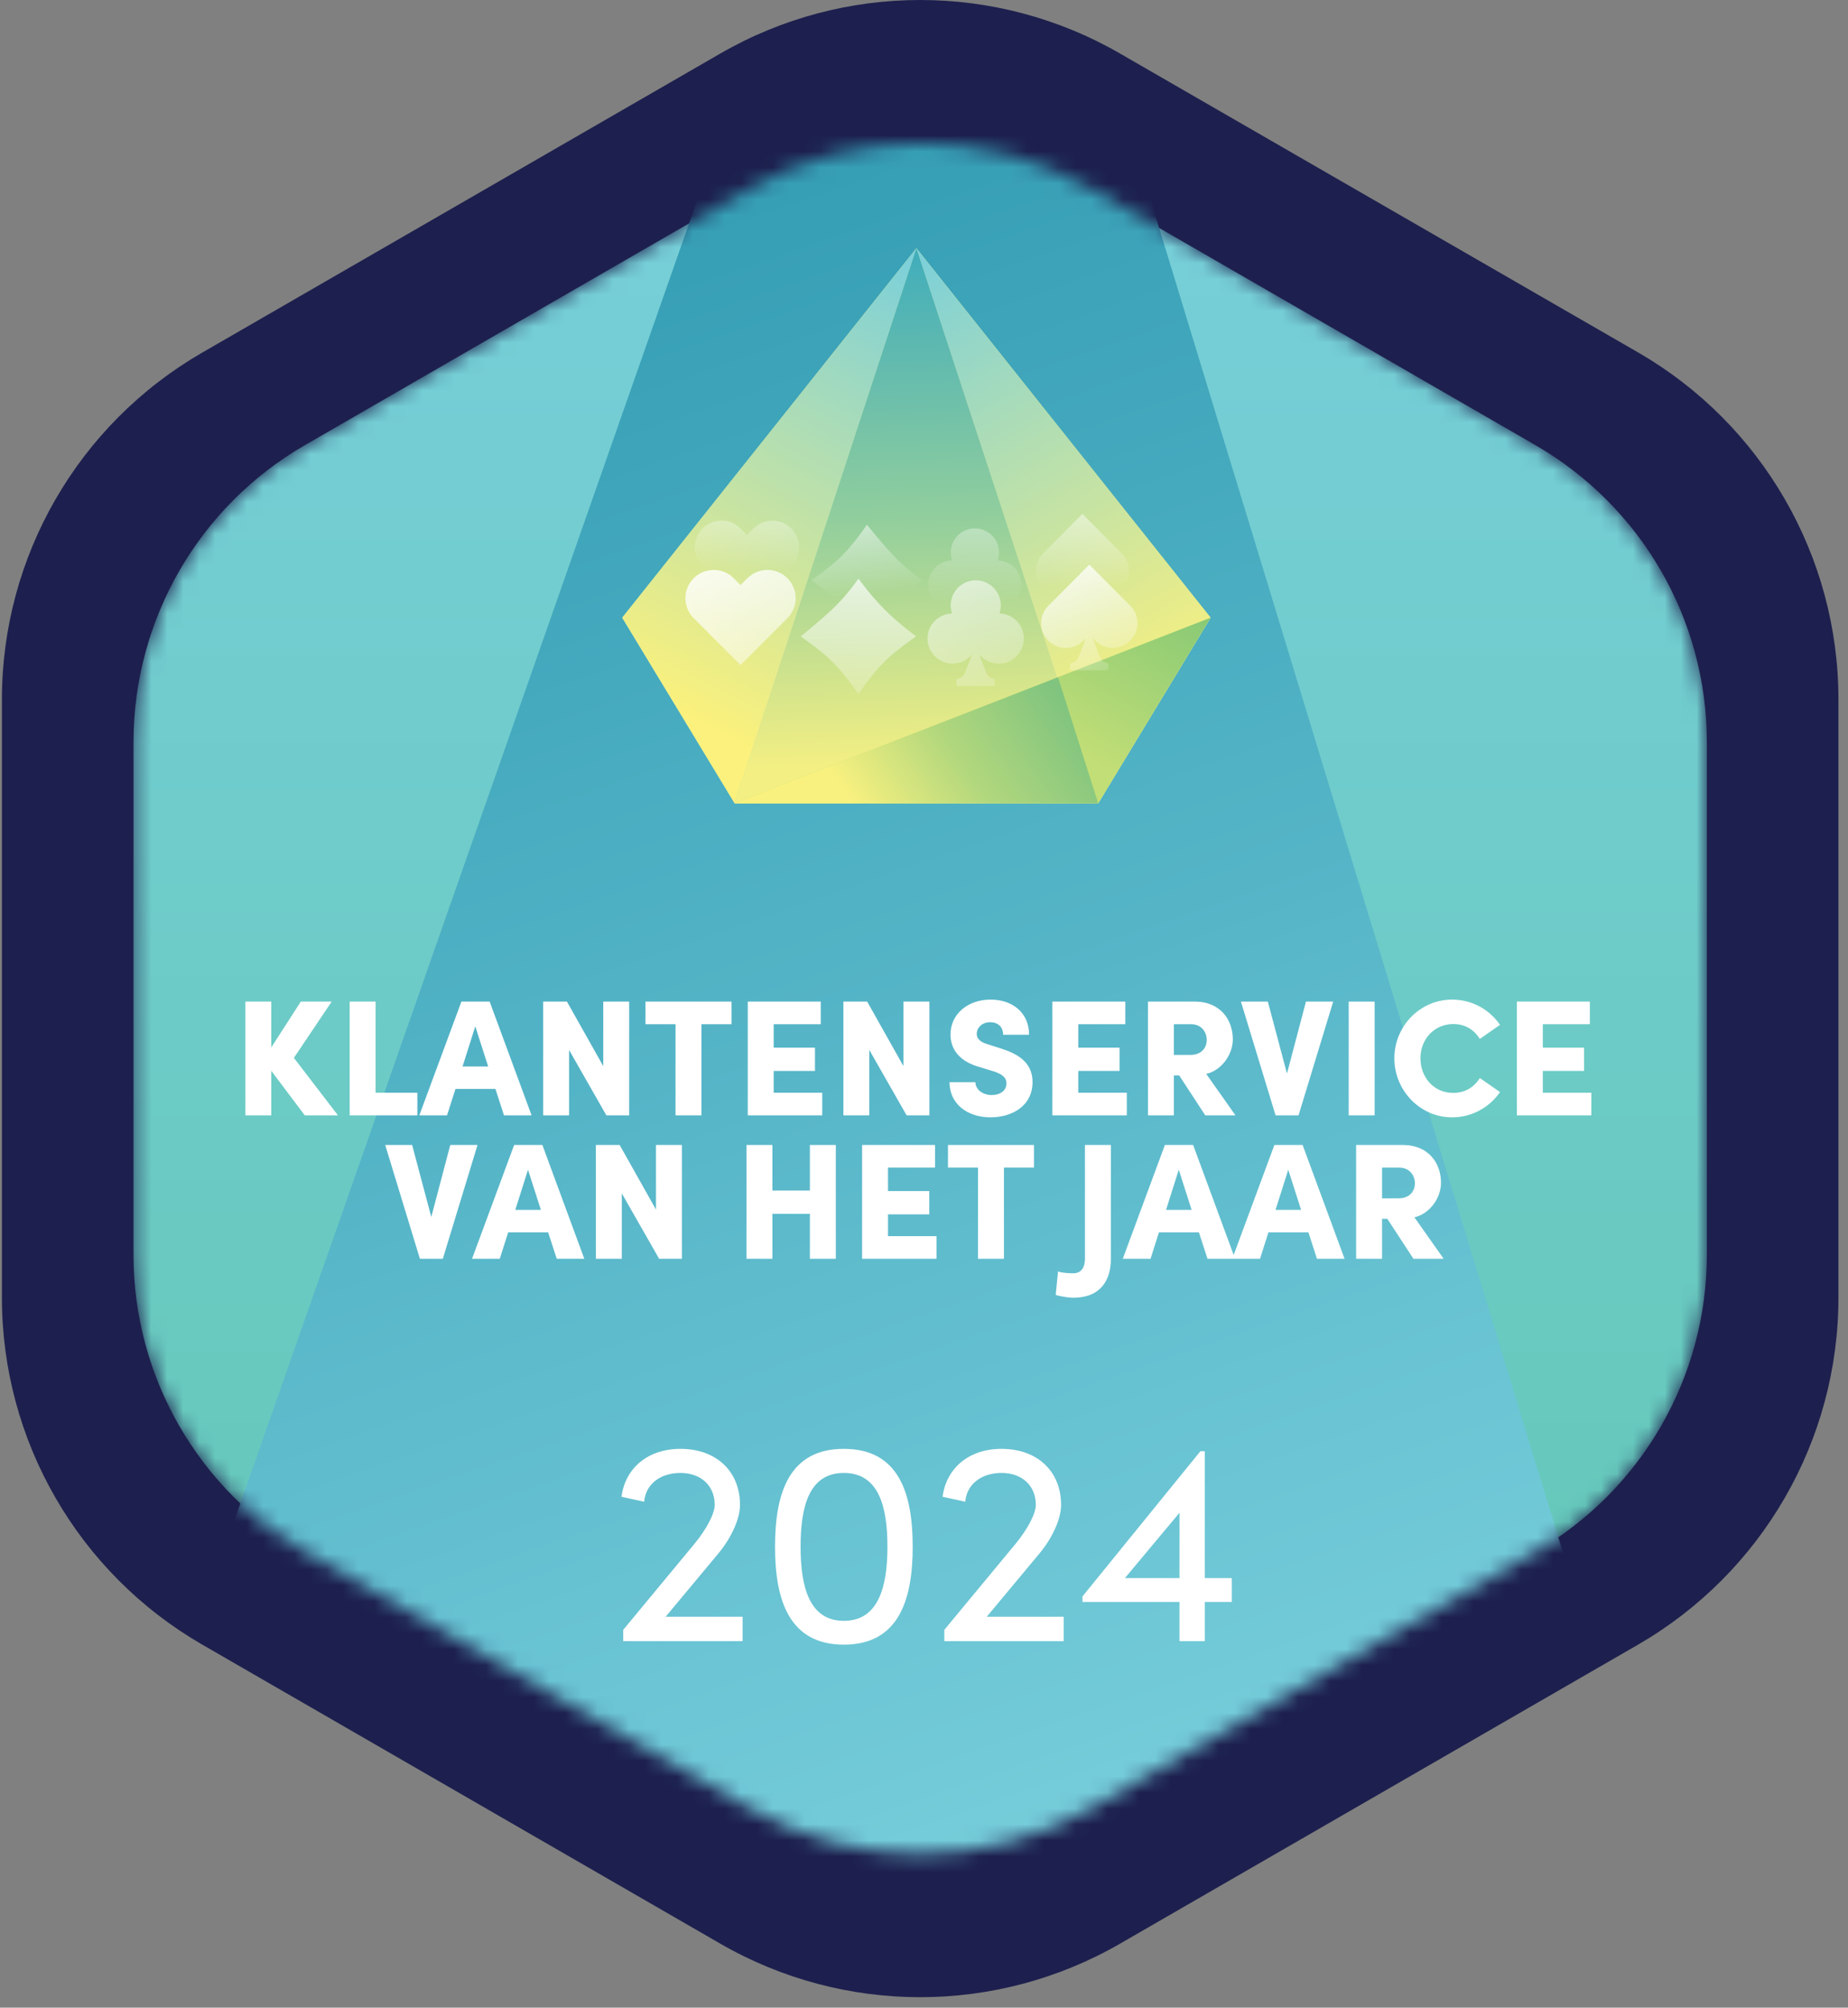
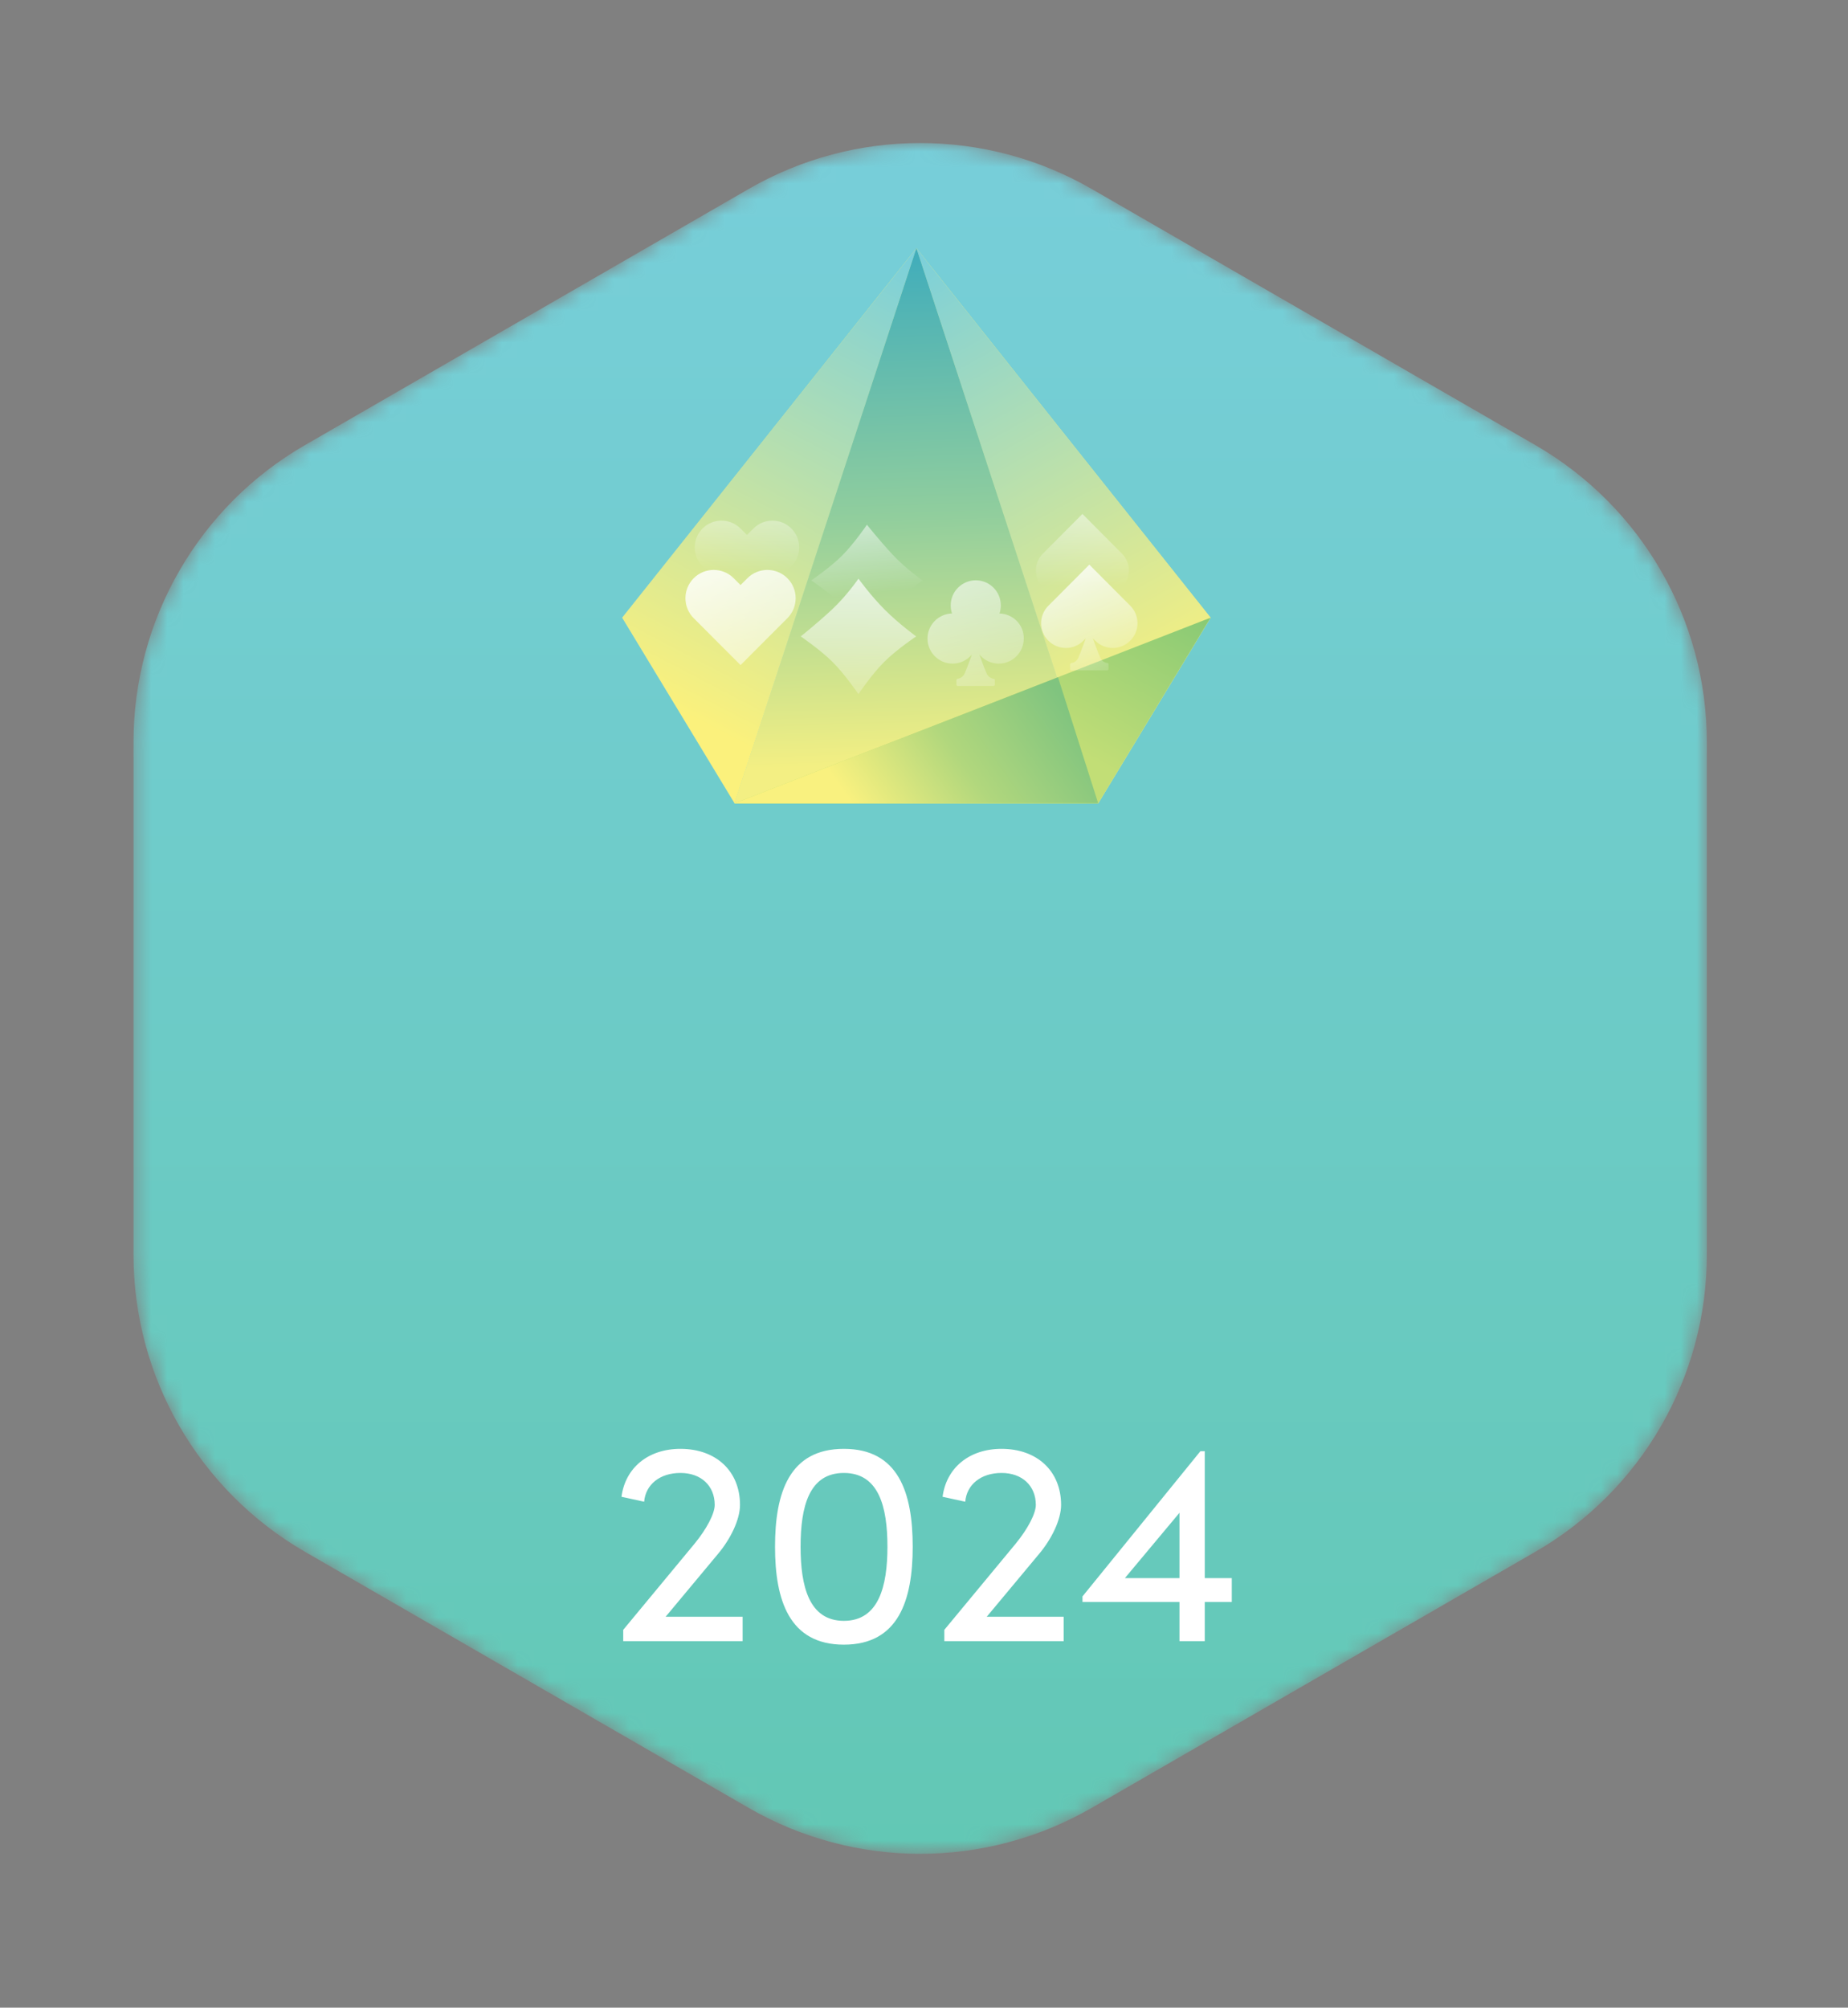
<svg xmlns="http://www.w3.org/2000/svg" width="116" height="126" viewBox="0 0 116 126" fill="none">
  <rect x="0" y="0" width="116" height="126" fill="#808080" stroke="none" />
-   <path fill-rule="evenodd" clip-rule="evenodd" d="M115.4 81.438V43.888C115.4 34.917 110.61 26.617 102.84 22.128L70.32 3.368C62.55 -1.123 52.97 -1.123 45.2 3.368L12.68 22.137C4.91 26.628 0.12 34.917 0.12 43.898V81.448C0.12 90.418 4.91 98.718 12.68 103.208L45.2 121.977C52.97 126.467 62.55 126.467 70.32 121.977L102.84 103.208C110.61 98.707 115.4 90.418 115.4 81.438Z" fill="#1D204E" />
  <mask id="mask0_1112_1632" style="mask-type:alpha" maskUnits="userSpaceOnUse" x="8" y="8" width="100" height="109">
    <path d="M107.14 78.748V46.578C107.14 38.888 103.04 31.788 96.38 27.938L68.52 11.857C61.86 8.017 53.66 8.017 47 11.857L19.14 27.938C12.48 31.777 8.38 38.888 8.38 46.578V78.748C8.38 86.438 12.48 93.537 19.14 97.388L47 113.467C53.66 117.307 61.86 117.307 68.52 113.467L96.38 97.388C103.04 93.547 107.14 86.438 107.14 78.748Z" fill="url(#paint0_linear_1112_1632)" />
  </mask>
  <g mask="url(#mask0_1112_1632)">
    <path d="M107.14 78.748V46.578C107.14 38.888 103.04 31.788 96.38 27.938L68.52 11.857C61.86 8.017 53.66 8.017 47 11.857L19.14 27.938C12.48 31.777 8.38 38.888 8.38 46.578V78.748C8.38 86.438 12.48 93.537 19.14 97.388L47 113.467C53.66 117.307 61.86 117.307 68.52 113.467L96.38 97.388C103.04 93.547 107.14 86.438 107.14 78.748Z" fill="url(#paint1_linear_1112_1632)" />
-     <path d="M1.49 133.137L58.99 -30.863L108.99 133.137H1.49Z" fill="url(#paint2_linear_1112_1632)" />
  </g>
-   <path d="M18.447 66.393L21.215 70H19.131L17.027 67.202V70H15.4V62.859H17.027V65.74L18.883 62.859H20.821L18.447 66.393ZM23.576 62.859V68.58H26.198V70H21.949V62.859H23.576ZM33.368 70H31.637L31.098 68.342H28.59L28.061 70H26.32L28.963 62.859H30.735L33.368 70ZM29.834 64.414L29.035 66.932H30.642L29.834 64.414ZM37.867 66.912V62.859H39.494V70H38.063L35.721 65.896V70H34.094V62.859H35.586L37.867 66.912ZM40.517 62.859H45.916V64.279H44.03V70H42.403V64.279H40.517V62.859ZM48.565 67.212V68.58H51.612V70H46.938V62.859H51.519V64.279H48.565V65.751H51.156V67.212H48.565ZM56.712 66.912V62.859H58.339V70H56.909L54.567 65.896V70H52.94V62.859H54.432L56.712 66.912ZM62.181 70.124C60.658 70.124 59.601 69.233 59.601 67.917H61.228C61.228 68.373 61.684 68.725 62.243 68.725C62.772 68.725 63.176 68.456 63.176 67.989C63.176 67.71 63.021 67.451 62.389 67.243L61.539 66.984C59.963 66.559 59.663 65.595 59.663 64.922C59.663 63.636 60.761 62.735 62.181 62.735C63.549 62.735 64.596 63.554 64.596 64.942H62.969C62.969 64.517 62.71 64.155 62.15 64.155C61.642 64.155 61.311 64.497 61.311 64.891C61.311 65.036 61.352 65.357 62.015 65.543L62.762 65.782C63.777 66.093 64.814 66.611 64.814 67.906C64.814 69.44 63.487 70.124 62.181 70.124ZM67.684 67.212V68.58H70.731V70H66.056V62.859H70.637V64.279H67.684V65.751H70.275V67.212H67.684ZM77.551 70H75.655L74.017 67.492H73.685V70H72.058V62.859H74.981C76.639 62.859 77.385 64.041 77.385 65.222C77.385 66.228 76.639 67.191 75.717 67.399L77.551 70ZM74.763 64.279H73.685V66.207H74.722C75.437 66.207 75.748 65.74 75.748 65.264C75.748 64.787 75.427 64.279 74.763 64.279ZM80.784 67.378L81.976 62.859H83.686L81.51 70H80.069L77.893 62.859H79.582L80.784 67.378ZM86.286 70H84.659V62.859H86.286V70ZM91.151 70.124C89.141 70.124 87.524 68.445 87.524 66.414C87.524 64.403 89.141 62.735 91.151 62.735C92.405 62.735 93.504 63.367 94.157 64.32L92.892 65.201C92.519 64.621 91.97 64.269 91.224 64.269C90.021 64.269 89.161 65.233 89.161 66.414C89.161 67.596 89.99 68.591 91.213 68.591C91.97 68.591 92.519 68.238 92.892 67.658L94.157 68.539C93.504 69.492 92.405 70.124 91.151 70.124ZM96.843 67.212V68.58H99.889V70H95.215V62.859H99.796V64.279H96.843V65.751H99.433V67.212H96.843ZM27.072 76.378L28.264 71.859H29.974L27.797 79H26.357L24.18 71.859H25.869L27.072 76.378ZM36.677 79H34.947L34.407 77.342H31.899L31.371 79H29.63L32.273 71.859H34.045L36.677 79ZM33.143 73.414L32.345 75.932H33.952L33.143 73.414ZM41.176 75.912V71.859H42.803V79H41.373L39.031 74.896V79H37.404V71.859H38.896L41.176 75.912ZM50.837 74.72V71.859H52.464V79H50.837V76.181H48.484V79H46.857V71.859H48.484V74.72H50.837ZM55.741 76.212V77.58H58.788V79H54.114V71.859H58.694V73.279H55.741V74.751H58.332V76.212H55.741ZM59.504 71.859H64.903V73.279H63.017V79H61.39V73.279H59.504V71.859ZM67.367 81.446C67.17 81.446 66.673 81.394 66.268 81.27L66.413 79.798C66.735 79.912 67.315 79.912 67.367 79.912C67.896 79.912 68.103 79.508 68.103 79.01V71.859H69.73V79.01C69.73 80.327 69.098 81.446 67.367 81.446ZM77.526 79H75.795L75.256 77.342H72.748L72.22 79H70.478L73.121 71.859H74.894L77.526 79ZM73.992 73.414L73.194 75.932H74.8L73.992 73.414ZM84.398 79H82.667L82.129 77.342H79.62L79.092 79H77.351L79.993 71.859H81.766L84.398 79ZM80.864 73.414L80.066 75.932H81.672L80.864 73.414ZM90.618 79H88.721L87.083 76.492H86.752V79H85.125V71.859H88.047C89.706 71.859 90.452 73.041 90.452 74.222C90.452 75.228 89.706 76.191 88.783 76.399L90.618 79ZM87.83 73.279H86.752V75.207H87.788C88.503 75.207 88.814 74.74 88.814 74.264C88.814 73.787 88.493 73.279 87.83 73.279Z" fill="white" />
  <path d="M46.11 50.417L39.055 38.765L57.523 15.579L75.99 38.765L68.935 50.417H46.11Z" fill="url(#paint3_linear_1112_1632)" />
  <path d="M68.935 50.417L57.523 15.579L75.99 38.765L68.935 50.417Z" fill="url(#paint4_linear_1112_1632)" />
  <path d="M68.935 50.417L57.523 15.579L46.11 50.417H68.935Z" fill="url(#paint5_linear_1112_1632)" />
  <path d="M57.523 15.579L46.11 50.417L39.055 38.765L57.523 15.579Z" fill="url(#paint6_linear_1112_1632)" />
  <path d="M68.935 50.417L57.523 15.579L46.11 50.417H68.935Z" fill="url(#paint7_linear_1112_1632)" />
-   <path d="M75.99 38.765L46.11 50.417H68.935L75.99 38.765Z" fill="url(#paint8_linear_1112_1632)" />
+   <path d="M75.99 38.765L46.11 50.417H68.935L75.99 38.765" fill="url(#paint8_linear_1112_1632)" />
  <path d="M66.412 42.505L46.11 50.417H68.935L66.412 42.505Z" fill="url(#paint9_linear_1112_1632)" />
  <path d="M49.673 33.167C49.017 32.511 47.952 32.511 47.295 33.167L46.887 33.576L46.478 33.167C45.822 32.511 44.757 32.511 44.1 33.167C43.443 33.824 43.443 34.889 44.1 35.546L44.508 35.954L46.887 38.337L49.265 35.954L49.673 35.546C50.33 34.889 50.33 33.824 49.673 33.167Z" fill="url(#paint10_linear_1112_1632)" />
  <path d="M70.423 34.743L70.062 34.382L67.945 32.255L65.827 34.382L65.466 34.743C64.879 35.33 64.879 36.278 65.466 36.86C66.053 37.447 67.001 37.447 67.583 36.86L67.728 36.716C67.588 37.086 67.466 37.461 67.276 37.894C67.2 38.07 67.037 38.192 66.847 38.215C66.807 38.219 66.78 38.255 66.78 38.292V38.576C66.78 38.621 66.816 38.653 66.856 38.653H69.028C69.073 38.653 69.105 38.617 69.105 38.576V38.292C69.105 38.251 69.078 38.219 69.037 38.215C68.852 38.192 68.685 38.07 68.608 37.894C68.419 37.461 68.297 37.082 68.157 36.716L68.301 36.86C68.888 37.447 69.836 37.447 70.419 36.86C71.005 36.278 71.005 35.33 70.423 34.743Z" fill="url(#paint11_linear_1112_1632)" />
-   <path d="M62.631 35.172C62.685 35.018 62.712 34.851 62.712 34.68C62.712 33.84 62.03 33.163 61.195 33.163C60.355 33.163 59.678 33.845 59.678 34.68C59.678 34.851 59.705 35.018 59.759 35.172C58.938 35.19 58.274 35.863 58.274 36.689C58.274 37.529 58.956 38.206 59.791 38.206C60.265 38.206 60.685 37.989 60.965 37.651C60.829 38.012 60.708 38.377 60.522 38.802C60.446 38.978 60.283 39.1 60.093 39.122C60.053 39.127 60.026 39.163 60.026 39.199V39.483C60.026 39.529 60.062 39.56 60.102 39.56H62.274C62.319 39.56 62.351 39.524 62.351 39.483V39.199C62.351 39.158 62.324 39.127 62.283 39.122C62.098 39.1 61.931 38.978 61.854 38.802C61.669 38.377 61.547 38.012 61.412 37.651C61.692 37.989 62.112 38.206 62.586 38.206C63.425 38.206 64.103 37.524 64.103 36.689C64.116 35.858 63.452 35.19 62.631 35.172Z" fill="url(#paint12_linear_1112_1632)" />
  <path d="M49.424 36.289C48.731 35.596 47.608 35.596 46.915 36.289L46.484 36.719L46.054 36.289C45.361 35.596 44.237 35.596 43.544 36.289C42.852 36.982 42.852 38.105 43.544 38.798L43.975 39.229L46.484 41.742L48.993 39.229L49.424 38.798C50.117 38.105 50.117 36.982 49.424 36.289Z" fill="url(#paint13_linear_1112_1632)" />
  <path d="M70.948 38.016L70.574 37.642L68.378 35.437L66.183 37.642L65.808 38.016C65.2 38.625 65.2 39.608 65.808 40.212C66.417 40.82 67.4 40.82 68.004 40.212L68.154 40.062C68.008 40.446 67.882 40.834 67.686 41.284C67.606 41.466 67.437 41.593 67.241 41.616C67.199 41.621 67.171 41.658 67.171 41.696V41.99C67.171 42.037 67.208 42.07 67.25 42.07H69.502C69.549 42.07 69.581 42.033 69.581 41.99V41.696C69.581 41.654 69.553 41.621 69.511 41.616C69.319 41.593 69.146 41.466 69.067 41.284C68.87 40.834 68.743 40.441 68.598 40.062L68.748 40.212C69.357 40.82 70.34 40.82 70.944 40.212C71.552 39.608 71.552 38.62 70.948 38.016Z" fill="url(#paint14_linear_1112_1632)" />
  <path d="M62.737 38.503C62.794 38.344 62.822 38.171 62.822 37.993C62.822 37.122 62.115 36.42 61.249 36.42C60.383 36.42 59.676 37.127 59.676 37.993C59.676 38.171 59.704 38.344 59.76 38.503C58.908 38.522 58.22 39.219 58.22 40.076C58.22 40.947 58.927 41.649 59.793 41.649C60.285 41.649 60.72 41.424 61.01 41.073C60.87 41.447 60.743 41.827 60.551 42.267C60.472 42.449 60.303 42.576 60.107 42.599C60.065 42.604 60.036 42.641 60.036 42.679V42.974C60.036 43.02 60.074 43.053 60.116 43.053H62.368C62.414 43.053 62.447 43.016 62.447 42.974V42.679C62.447 42.636 62.419 42.604 62.377 42.599C62.185 42.576 62.012 42.449 61.932 42.267C61.74 41.827 61.614 41.447 61.474 41.073C61.764 41.424 62.199 41.649 62.691 41.649C63.561 41.649 64.263 40.942 64.263 40.076C64.278 39.219 63.589 38.522 62.737 38.503Z" fill="url(#paint15_linear_1112_1632)" />
  <path d="M50.924 36.427C50.924 36.427 52.112 35.618 52.861 34.869C53.61 34.121 54.418 32.933 54.418 32.933C54.418 32.933 55.191 33.907 56.033 34.812C56.876 35.717 57.913 36.427 57.913 36.427C57.913 36.427 56.872 37.18 56.022 38.03C55.171 38.881 54.418 39.921 54.418 39.921C54.418 39.921 53.637 38.749 52.867 37.978C52.097 37.208 50.924 36.427 50.924 36.427Z" fill="url(#paint16_linear_1112_1632)" />
  <path d="M53.885 43.564C53.885 43.564 53.047 42.332 52.27 41.555C51.494 40.779 50.262 39.941 50.262 39.941C50.262 39.941 51.273 39.139 52.211 38.266C53.149 37.393 53.885 36.318 53.885 36.318C53.885 36.318 54.666 37.396 55.548 38.278C56.43 39.16 57.508 39.941 57.508 39.941C57.508 39.941 56.292 40.751 55.494 41.55C54.696 42.348 53.885 43.564 53.885 43.564Z" fill="url(#paint17_linear_1112_1632)" />
  <path d="M45.064 97.53L41.782 101.468H46.614V103H39.12V102.289L43.605 96.874C44.353 95.962 44.863 94.996 44.863 94.449C44.863 93.246 44.006 92.443 42.712 92.443C41.417 92.443 40.524 93.173 40.433 94.248L39.011 93.938C39.248 92.133 40.67 90.93 42.712 90.93C44.955 90.93 46.45 92.334 46.45 94.449C46.45 95.379 45.848 96.6 45.064 97.53ZM52.97 103.219C49.542 103.219 48.649 100.429 48.649 97.074C48.649 93.683 49.542 90.93 52.97 90.93C56.398 90.93 57.291 93.683 57.291 97.074C57.291 100.429 56.398 103.219 52.97 103.219ZM52.97 101.724C55.158 101.724 55.705 99.554 55.705 97.074C55.705 94.558 55.158 92.443 52.97 92.443C50.782 92.443 50.253 94.558 50.253 97.074C50.253 99.554 50.782 101.724 52.97 101.724ZM65.22 97.53L61.938 101.468H66.769V103H59.276V102.289L63.761 96.874C64.508 95.962 65.019 94.996 65.019 94.449C65.019 93.246 64.162 92.443 62.868 92.443C61.573 92.443 60.68 93.173 60.589 94.248L59.166 93.938C59.403 92.133 60.825 90.93 62.868 90.93C65.11 90.93 66.605 92.334 66.605 94.449C66.605 95.379 66.004 96.6 65.22 97.53ZM75.624 99.043H77.32V100.539H75.624V103H74.038V100.539H67.948V100.192L75.351 91.076H75.624V99.043ZM74.038 94.941L70.61 99.043H74.038V94.941Z" fill="white" />
  <defs>
    <linearGradient id="paint0_linear_1112_1632" x1="8.379" y1="62.666" x2="107.144" y2="62.666" gradientUnits="userSpaceOnUse">
      <stop stop-color="#A794C7" />
      <stop offset="1" stop-color="white" />
    </linearGradient>
    <linearGradient id="paint1_linear_1112_1632" x1="58.12" y1="1" x2="58.12" y2="177.5" gradientUnits="userSpaceOnUse">
      <stop stop-color="#79CFDC" />
      <stop offset="1" stop-color="#56C4A0" />
    </linearGradient>
    <linearGradient id="paint2_linear_1112_1632" x1="55.12" y1="125" x2="18.588" y2="19.103" gradientUnits="userSpaceOnUse">
      <stop stop-color="#79CFDC" />
      <stop offset="1" stop-color="#349DB4" />
    </linearGradient>
    <linearGradient id="paint3_linear_1112_1632" x1="50.309" y1="52.606" x2="65.4" y2="23.649" gradientUnits="userSpaceOnUse">
      <stop stop-color="#79CFDC" />
      <stop offset="1" stop-color="#FBF17C" />
    </linearGradient>
    <linearGradient id="paint4_linear_1112_1632" x1="56.484" y1="15.829" x2="72.481" y2="44.624" gradientUnits="userSpaceOnUse">
      <stop stop-color="#79CFDC" />
      <stop offset="1" stop-color="#FBF17C" />
    </linearGradient>
    <linearGradient id="paint5_linear_1112_1632" x1="57.523" y1="15.578" x2="57.523" y2="50.517" gradientUnits="userSpaceOnUse">
      <stop stop-color="#79CFDC" />
      <stop offset="1" stop-color="#FBF17C" />
    </linearGradient>
    <linearGradient id="paint6_linear_1112_1632" x1="57.665" y1="15.652" x2="42.573" y2="44.609" gradientUnits="userSpaceOnUse">
      <stop stop-color="#79CFDC" />
      <stop offset="1" stop-color="#FBF17C" />
    </linearGradient>
    <linearGradient id="paint7_linear_1112_1632" x1="57.752" y1="16.291" x2="58.688" y2="47.889" gradientUnits="userSpaceOnUse">
      <stop stop-color="#43AEBA" />
      <stop offset="0.51" stop-color="#91CE9D" />
      <stop offset="1" stop-color="#F3EF83" />
    </linearGradient>
    <linearGradient id="paint8_linear_1112_1632" x1="76.009" y1="35.952" x2="69.221" y2="48.123" gradientUnits="userSpaceOnUse">
      <stop stop-color="#7CC575" />
      <stop offset="1" stop-color="#C2DE76" />
    </linearGradient>
    <linearGradient id="paint9_linear_1112_1632" x1="66.412" y1="43.442" x2="54.475" y2="51.868" gradientUnits="userSpaceOnUse">
      <stop stop-color="#80C47F" />
      <stop offset="0.51" stop-color="#B1D77D" />
      <stop offset="1" stop-color="#F9F17F" />
    </linearGradient>
    <linearGradient id="paint10_linear_1112_1632" x1="46.907" y1="26.589" x2="46.907" y2="35.76" gradientUnits="userSpaceOnUse">
      <stop stop-color="white" />
      <stop offset="1" stop-color="white" stop-opacity="0" />
    </linearGradient>
    <linearGradient id="paint11_linear_1112_1632" x1="68.051" y1="27.291" x2="68.08" y2="36.77" gradientUnits="userSpaceOnUse">
      <stop stop-color="white" />
      <stop offset="1" stop-color="white" stop-opacity="0" />
    </linearGradient>
    <linearGradient id="paint12_linear_1112_1632" x1="61.043" y1="24.502" x2="61.207" y2="37.797" gradientUnits="userSpaceOnUse">
      <stop stop-color="white" />
      <stop offset="1" stop-color="white" stop-opacity="0" />
    </linearGradient>
    <linearGradient id="paint13_linear_1112_1632" x1="44.874" y1="32.612" x2="50.532" y2="49.899" gradientUnits="userSpaceOnUse">
      <stop stop-color="white" />
      <stop offset="1" stop-color="white" stop-opacity="0" />
    </linearGradient>
    <linearGradient id="paint14_linear_1112_1632" x1="66.412" y1="33.611" x2="69.836" y2="43.581" gradientUnits="userSpaceOnUse">
      <stop stop-color="white" />
      <stop offset="1" stop-color="white" stop-opacity="0" />
    </linearGradient>
    <linearGradient id="paint15_linear_1112_1632" x1="57.734" y1="29.344" x2="63.392" y2="46.631" gradientUnits="userSpaceOnUse">
      <stop stop-color="white" />
      <stop offset="1" stop-color="white" stop-opacity="0" />
    </linearGradient>
    <linearGradient id="paint16_linear_1112_1632" x1="54.31" y1="29.095" x2="55.195" y2="37.202" gradientUnits="userSpaceOnUse">
      <stop stop-color="white" />
      <stop offset="1" stop-color="white" stop-opacity="0" />
    </linearGradient>
    <linearGradient id="paint17_linear_1112_1632" x1="52.837" y1="32.207" x2="52.727" y2="46.947" gradientUnits="userSpaceOnUse">
      <stop stop-color="white" />
      <stop offset="1" stop-color="white" stop-opacity="0" />
    </linearGradient>
  </defs>
</svg>